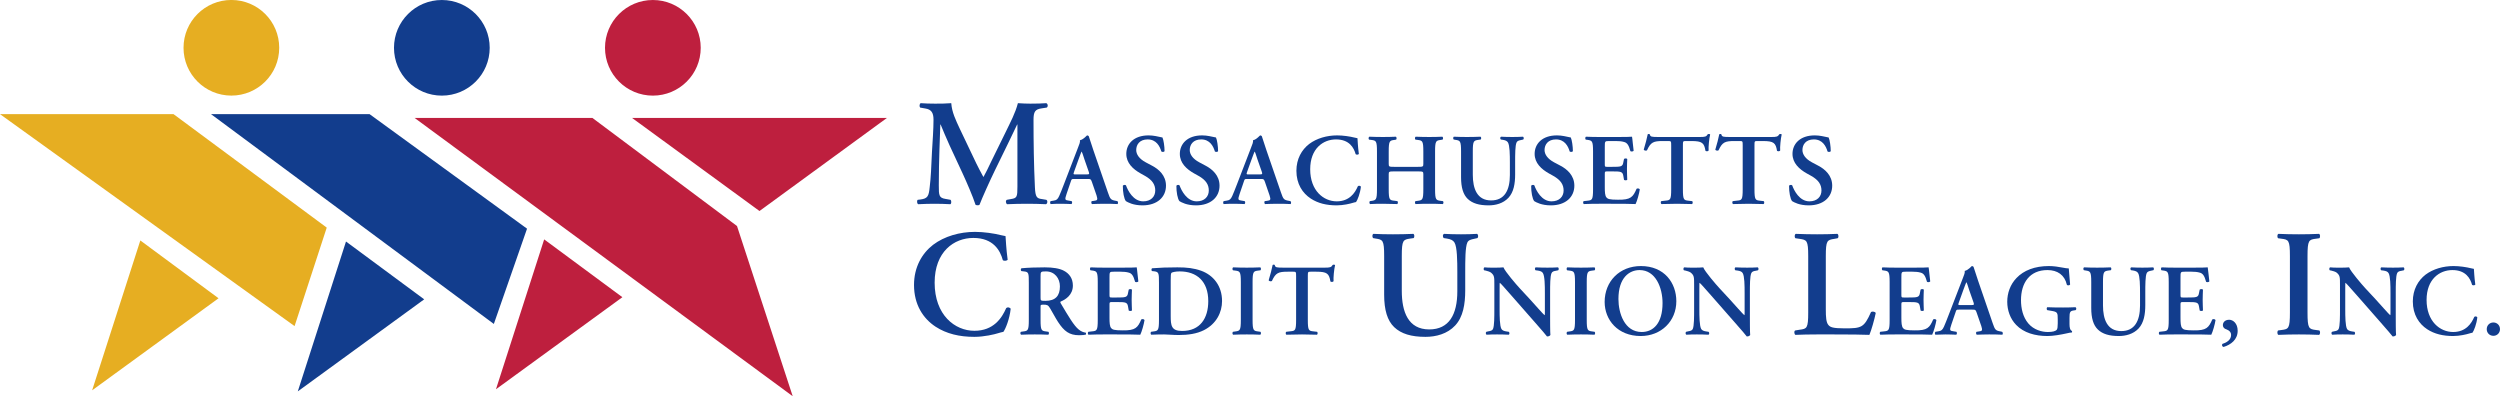
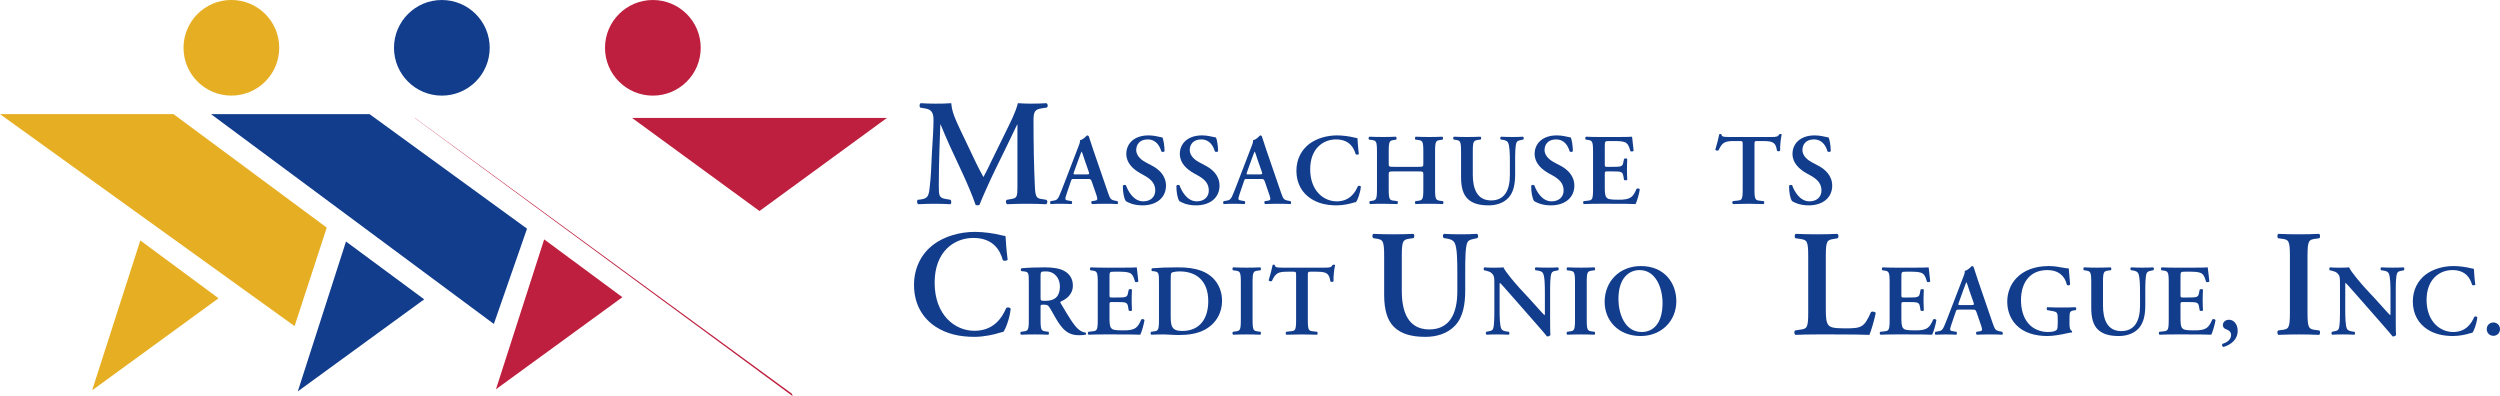
<svg xmlns="http://www.w3.org/2000/svg" width="330.06pt" height="52.31pt" viewBox="0 0 330.06 52.31" version="1.1">
  <defs>
    <clipPath id="clip1">
-       <path d="M 54 15 L 105 15 L 105 52.309 L 54 52.309 Z M 54 15 " />
+       <path d="M 54 15 L 105 52.309 L 54 52.309 Z M 54 15 " />
    </clipPath>
    <clipPath id="clip2">
      <path d="M 328 42 L 330.059 42 L 330.059 45 L 328 45 Z M 328 42 " />
    </clipPath>
  </defs>
  <g id="surface1">
    <path style=" stroke:none;fill-rule:nonzero;fill:rgb(74.5%,12.199%,24.3%);fill-opacity:1;" d="M 71.844 31.605 L 65.48 51.391 L 82.168 39.238 L 71.844 31.605 " />
    <g clip-path="url(#clip1)" clip-rule="nonzero">
      <path style=" stroke:none;fill-rule:nonzero;fill:rgb(74.5%,12.199%,24.3%);fill-opacity:1;" d="M 54.73 15.566 L 78.207 15.566 L 97.301 29.84 L 104.656 52.309 L 54.73 15.566 " />
    </g>
    <path style=" stroke:none;fill-rule:nonzero;fill:rgb(74.5%,12.199%,24.3%);fill-opacity:1;" d="M 83.441 15.566 L 117.102 15.566 L 100.27 27.859 L 83.441 15.566 " />
    <path style=" stroke:none;fill-rule:nonzero;fill:rgb(74.5%,12.199%,24.3%);fill-opacity:1;" d="M 79.875 6.312 C 79.875 2.828 82.707 0 86.195 0 C 89.684 0 92.512 2.828 92.512 6.312 C 92.512 9.801 89.684 12.625 86.195 12.625 C 82.707 12.625 79.875 9.801 79.875 6.312 " />
    <path style=" stroke:none;fill-rule:nonzero;fill:rgb(7.059%,23.921%,55.293%);fill-opacity:1;" d="M 45.68 31.887 L 39.316 51.672 L 56.004 39.52 L 45.68 31.887 " />
    <path style=" stroke:none;fill-rule:nonzero;fill:rgb(7.059%,23.921%,55.293%);fill-opacity:1;" d="M 27.859 15.07 L 48.793 15.07 L 69.582 30.191 L 65.199 42.77 L 27.859 15.07 " />
    <path style=" stroke:none;fill-rule:nonzero;fill:rgb(7.059%,23.921%,55.293%);fill-opacity:1;" d="M 52.016 6.312 C 52.016 2.828 54.844 0 58.332 0 C 61.824 0 64.652 2.828 64.652 6.312 C 64.652 9.801 61.824 12.625 58.332 12.625 C 54.844 12.625 52.016 9.801 52.016 6.312 " />
    <path style=" stroke:none;fill-rule:nonzero;fill:rgb(90.199%,68.199%,13.3%);fill-opacity:1;" d="M 18.527 31.746 L 12.164 51.531 L 28.852 39.379 L 18.527 31.746 " />
    <path style=" stroke:none;fill-rule:nonzero;fill:rgb(90.199%,68.199%,13.3%);fill-opacity:1;" d="M 43.137 30.051 L 38.891 43.055 L 0 15.07 L 22.91 15.07 L 43.137 30.051 " />
    <path style=" stroke:none;fill-rule:nonzero;fill:rgb(90.199%,68.199%,13.3%);fill-opacity:1;" d="M 24.23 6.309 C 24.23 2.82 27.059 -0.004 30.547 -0.004 C 34.035 -0.004 36.863 2.82 36.863 6.309 C 36.863 9.797 34.035 12.621 30.547 12.621 C 27.059 12.621 24.23 9.797 24.23 6.309 " />
    <path style=" stroke:none;fill-rule:nonzero;fill:rgb(7.059%,23.921%,55.293%);fill-opacity:1;" d="M 138.133 26.379 C 138.336 26.461 138.312 26.883 138.094 26.961 C 137.23 26.922 136.449 26.902 135.648 26.902 C 134.707 26.902 133.844 26.922 132.965 26.961 C 132.805 26.883 132.723 26.5 132.926 26.379 L 133.465 26.281 C 134.266 26.16 134.324 26 134.324 24.637 L 134.324 16.445 L 134.285 16.445 C 133.746 17.547 133.465 18.148 133.082 18.949 L 131.359 22.477 C 130.68 23.875 129.676 26.102 129.316 27.043 C 129.234 27.121 128.938 27.121 128.797 27.043 C 128.453 25.961 127.594 23.996 127.133 22.996 L 125.348 19.152 C 124.969 18.309 124.426 17.047 124.188 16.445 L 124.145 16.445 C 124.105 17.43 124.066 18.988 124.027 19.832 C 123.984 21.055 123.945 22.836 123.945 24.477 C 123.945 25.801 123.965 26.121 124.828 26.262 L 125.488 26.379 C 125.629 26.5 125.629 26.883 125.469 26.961 C 124.727 26.922 124.105 26.902 123.363 26.902 C 122.723 26.902 122.004 26.922 121.223 26.961 C 121.039 26.859 121.039 26.48 121.16 26.379 L 121.504 26.34 C 122.465 26.219 122.625 25.918 122.742 24.699 C 122.902 23.438 122.945 22.133 123.043 20.051 C 123.125 18.691 123.246 17.027 123.246 15.805 C 123.246 14.863 122.945 14.445 122.164 14.324 L 121.48 14.203 C 121.359 14.062 121.383 13.684 121.562 13.621 C 122.164 13.664 122.703 13.684 123.445 13.684 C 124.145 13.684 124.848 13.684 125.59 13.621 C 125.672 14.824 126.191 15.867 126.691 16.949 L 128.895 21.574 C 129.055 21.914 129.578 22.914 129.836 23.375 C 130.156 22.797 130.438 22.234 130.879 21.293 L 132.766 17.449 C 133.402 16.125 134.047 14.945 134.387 13.621 C 134.93 13.664 135.59 13.684 136.027 13.684 C 136.871 13.684 137.57 13.664 138.133 13.621 C 138.355 13.703 138.395 14.082 138.191 14.203 L 137.531 14.305 C 136.648 14.426 136.449 14.766 136.449 15.824 C 136.449 18.789 136.492 21.754 136.633 24.719 C 136.691 26.059 136.91 26.199 137.555 26.281 L 138.133 26.379 " />
    <path style=" stroke:none;fill-rule:nonzero;fill:rgb(7.059%,23.921%,55.293%);fill-opacity:1;" d="M 143.422 23.027 C 143.797 23.027 143.852 23 143.742 22.68 L 143.184 21.078 C 142.953 20.371 142.875 20.117 142.809 20.023 L 142.781 20.023 C 142.727 20.117 142.621 20.449 142.379 21.078 L 141.816 22.641 C 141.672 23.027 141.711 23.027 142.031 23.027 Z M 141.816 23.629 C 141.473 23.629 141.484 23.629 141.363 23.988 L 140.816 25.594 C 140.547 26.379 140.602 26.422 141.098 26.488 L 141.484 26.555 C 141.578 26.648 141.562 26.887 141.457 26.941 C 141.027 26.914 140.59 26.914 140.039 26.902 C 139.598 26.902 139.184 26.914 138.719 26.941 C 138.625 26.875 138.609 26.676 138.703 26.555 L 139.105 26.488 C 139.492 26.434 139.641 26.312 139.84 25.871 C 140 25.527 140.215 24.965 140.496 24.242 L 142.324 19.488 C 142.5 19.062 142.621 18.742 142.578 18.516 C 143.047 18.422 143.488 17.875 143.516 17.875 C 143.621 17.875 143.688 17.914 143.742 17.98 C 143.957 18.582 144.133 19.207 144.344 19.809 L 146.27 25.406 C 146.578 26.301 146.645 26.395 147.324 26.516 L 147.523 26.555 C 147.633 26.648 147.633 26.875 147.539 26.941 C 146.992 26.914 146.496 26.902 145.801 26.902 C 145.227 26.902 144.637 26.926 144.172 26.941 C 144.062 26.875 144.051 26.633 144.133 26.555 L 144.426 26.516 C 144.906 26.461 144.945 26.379 144.773 25.805 L 144.145 23.988 C 144.012 23.629 143.969 23.629 143.598 23.629 L 141.816 23.629 " />
    <path style=" stroke:none;fill-rule:nonzero;fill:rgb(7.059%,23.921%,55.293%);fill-opacity:1;" d="M 148.645 26.555 C 148.402 26.273 148.23 25.352 148.242 24.523 C 148.324 24.391 148.551 24.379 148.656 24.469 C 148.898 25.152 149.621 26.582 150.93 26.582 C 151.945 26.582 152.52 25.965 152.52 25.152 C 152.52 24.391 152.16 23.777 151.156 23.215 L 150.582 22.895 C 149.578 22.332 148.699 21.52 148.699 20.316 C 148.699 18.996 149.688 17.875 151.641 17.875 C 152.336 17.875 152.844 18.031 153.473 18.152 C 153.617 18.449 153.75 19.328 153.75 19.957 C 153.684 20.078 153.441 20.09 153.324 19.996 C 153.121 19.301 152.652 18.406 151.52 18.406 C 150.449 18.406 150.008 19.102 150.008 19.809 C 150.008 20.371 150.395 20.973 151.277 21.438 L 152.105 21.879 C 152.977 22.332 153.938 23.16 153.938 24.512 C 153.938 26.031 152.773 27.113 150.836 27.113 C 149.605 27.113 148.91 26.715 148.645 26.555 " />
    <path style=" stroke:none;fill-rule:nonzero;fill:rgb(7.059%,23.921%,55.293%);fill-opacity:1;" d="M 155.715 26.555 C 155.473 26.273 155.301 25.352 155.312 24.523 C 155.391 24.391 155.617 24.379 155.727 24.469 C 155.969 25.152 156.688 26.582 157.996 26.582 C 159.016 26.582 159.59 25.965 159.59 25.152 C 159.59 24.391 159.23 23.777 158.227 23.215 L 157.652 22.895 C 156.648 22.332 155.766 21.52 155.766 20.316 C 155.766 18.996 156.758 17.875 158.707 17.875 C 159.402 17.875 159.91 18.031 160.539 18.152 C 160.684 18.449 160.816 19.328 160.816 19.957 C 160.754 20.078 160.512 20.09 160.391 19.996 C 160.191 19.301 159.723 18.406 158.586 18.406 C 157.52 18.406 157.074 19.102 157.074 19.809 C 157.074 20.371 157.465 20.973 158.348 21.438 L 159.176 21.879 C 160.043 22.332 161.008 23.16 161.008 24.512 C 161.008 26.031 159.844 27.113 157.902 27.113 C 156.676 27.113 155.98 26.715 155.715 26.555 " />
    <path style=" stroke:none;fill-rule:nonzero;fill:rgb(7.059%,23.921%,55.293%);fill-opacity:1;" d="M 166.27 23.027 C 166.645 23.027 166.695 23 166.59 22.68 L 166.027 21.078 C 165.801 20.371 165.723 20.117 165.652 20.023 L 165.629 20.023 C 165.574 20.117 165.469 20.449 165.227 21.078 L 164.664 22.641 C 164.52 23.027 164.559 23.027 164.879 23.027 Z M 164.664 23.629 C 164.316 23.629 164.332 23.629 164.211 23.988 L 163.664 25.594 C 163.395 26.379 163.449 26.422 163.941 26.488 L 164.332 26.555 C 164.426 26.648 164.41 26.887 164.305 26.941 C 163.879 26.914 163.438 26.914 162.887 26.902 C 162.445 26.902 162.031 26.914 161.562 26.941 C 161.473 26.875 161.457 26.676 161.551 26.555 L 161.953 26.488 C 162.34 26.434 162.484 26.312 162.688 25.871 C 162.848 25.527 163.062 24.965 163.344 24.242 L 165.172 19.488 C 165.348 19.062 165.469 18.742 165.43 18.516 C 165.895 18.422 166.336 17.875 166.363 17.875 C 166.469 17.875 166.535 17.914 166.59 17.98 C 166.805 18.582 166.977 19.207 167.191 19.809 L 169.117 25.406 C 169.426 26.301 169.488 26.395 170.172 26.516 L 170.371 26.555 C 170.48 26.648 170.48 26.875 170.387 26.941 C 169.84 26.914 169.344 26.902 168.648 26.902 C 168.074 26.902 167.484 26.926 167.02 26.941 C 166.91 26.875 166.898 26.633 166.977 26.555 L 167.27 26.516 C 167.754 26.461 167.793 26.379 167.617 25.805 L 166.992 23.988 C 166.855 23.629 166.816 23.629 166.441 23.629 L 164.664 23.629 " />
    <path style=" stroke:none;fill-rule:nonzero;fill:rgb(7.059%,23.921%,55.293%);fill-opacity:1;" d="M 179.402 20.332 C 179.312 20.438 179.07 20.449 178.977 20.355 C 178.75 19.516 178.148 18.406 176.387 18.406 C 174.688 18.406 172.977 19.609 172.977 22.348 C 172.977 25.191 174.754 26.582 176.48 26.582 C 178.16 26.582 178.898 25.457 179.27 24.59 C 179.391 24.469 179.605 24.523 179.672 24.645 C 179.578 25.539 179.219 26.422 179.031 26.676 C 178.871 26.699 178.711 26.754 178.562 26.793 C 178.27 26.887 177.348 27.113 176.48 27.113 C 175.152 27.113 174.02 26.848 173.059 26.219 C 171.973 25.512 171.156 24.297 171.156 22.547 C 171.156 20.984 171.852 19.77 172.844 19.008 C 173.832 18.262 175.18 17.875 176.531 17.875 C 177.293 17.875 178.215 18.008 178.844 18.168 C 179.004 18.207 179.098 18.219 179.219 18.246 C 179.242 18.555 179.27 19.34 179.402 20.332 " />
    <path style=" stroke:none;fill-rule:nonzero;fill:rgb(7.059%,23.921%,55.293%);fill-opacity:1;" d="M 184.066 22.629 C 183.383 22.629 183.344 22.652 183.344 23.016 L 183.344 24.977 C 183.344 26.395 183.465 26.434 184.094 26.5 L 184.492 26.555 C 184.59 26.648 184.574 26.887 184.469 26.941 C 183.77 26.914 183.172 26.902 182.582 26.902 C 181.992 26.902 181.395 26.914 180.887 26.941 C 180.777 26.887 180.766 26.648 180.855 26.555 L 181.047 26.527 C 181.672 26.434 181.793 26.395 181.793 24.977 L 181.793 20.008 C 181.793 18.594 181.672 18.555 181.047 18.473 L 180.75 18.434 C 180.656 18.367 180.672 18.102 180.777 18.047 C 181.363 18.074 181.992 18.086 182.582 18.086 C 183.172 18.086 183.77 18.074 184.293 18.047 C 184.398 18.102 184.414 18.367 184.32 18.434 L 184.094 18.473 C 183.465 18.555 183.344 18.594 183.344 20.008 L 183.344 21.625 C 183.344 22 183.383 22.027 184.066 22.027 L 187.191 22.027 C 187.875 22.027 187.914 22 187.914 21.625 L 187.914 20.008 C 187.914 18.594 187.797 18.555 187.168 18.473 L 186.871 18.434 C 186.777 18.367 186.793 18.102 186.898 18.047 C 187.516 18.074 188.117 18.086 188.703 18.086 C 189.293 18.086 189.895 18.074 190.43 18.047 C 190.535 18.102 190.551 18.367 190.453 18.434 L 190.215 18.473 C 189.586 18.555 189.465 18.594 189.465 20.008 L 189.465 24.977 C 189.465 26.395 189.586 26.434 190.215 26.516 L 190.508 26.555 C 190.602 26.648 190.59 26.887 190.48 26.941 C 189.895 26.914 189.293 26.902 188.703 26.902 C 188.09 26.902 187.488 26.914 186.898 26.941 C 186.793 26.887 186.777 26.648 186.871 26.555 L 187.168 26.516 C 187.797 26.434 187.914 26.395 187.914 24.977 L 187.914 23.016 C 187.914 22.652 187.875 22.629 187.191 22.629 L 184.066 22.629 " />
    <path style=" stroke:none;fill-rule:nonzero;fill:rgb(7.059%,23.921%,55.293%);fill-opacity:1;" d="M 192.895 20.008 C 192.895 18.594 192.773 18.555 192.148 18.461 L 191.922 18.422 C 191.824 18.328 191.84 18.102 191.945 18.047 C 192.48 18.074 193.086 18.086 193.672 18.086 C 194.273 18.086 194.875 18.074 195.465 18.047 C 195.57 18.102 195.582 18.328 195.488 18.422 L 195.195 18.461 C 194.566 18.555 194.445 18.594 194.445 20.008 L 194.445 23.066 C 194.445 24.91 195.008 26.461 196.867 26.461 C 198.617 26.461 199.34 25.137 199.34 23.109 L 199.34 21.438 C 199.34 20.438 199.324 19.195 199.086 18.809 C 198.965 18.605 198.75 18.516 198.414 18.461 L 198.148 18.422 C 198.027 18.328 198.043 18.086 198.176 18.047 C 198.629 18.074 199.141 18.086 199.66 18.086 C 200.223 18.086 200.582 18.074 201.074 18.047 C 201.184 18.113 201.211 18.328 201.105 18.422 L 200.809 18.488 C 200.555 18.539 200.312 18.594 200.223 18.809 C 200.035 19.207 200.035 20.383 200.035 21.438 L 200.035 23.027 C 200.035 24.242 199.848 25.363 199.152 26.113 C 198.457 26.859 197.453 27.113 196.531 27.113 C 195.273 27.113 194.395 26.848 193.777 26.262 C 193.176 25.688 192.895 24.75 192.895 23.402 L 192.895 20.008 " />
    <path style=" stroke:none;fill-rule:nonzero;fill:rgb(7.059%,23.921%,55.293%);fill-opacity:1;" d="M 202.555 26.555 C 202.312 26.273 202.141 25.352 202.152 24.523 C 202.234 24.391 202.461 24.379 202.57 24.469 C 202.809 25.152 203.531 26.582 204.84 26.582 C 205.855 26.582 206.434 25.965 206.434 25.152 C 206.434 24.391 206.07 23.777 205.066 23.215 L 204.492 22.895 C 203.492 22.332 202.609 21.52 202.609 20.316 C 202.609 18.996 203.598 17.875 205.551 17.875 C 206.246 17.875 206.754 18.031 207.383 18.152 C 207.527 18.449 207.66 19.328 207.66 19.957 C 207.594 20.078 207.355 20.09 207.234 19.996 C 207.035 19.301 206.566 18.406 205.43 18.406 C 204.359 18.406 203.918 19.102 203.918 19.809 C 203.918 20.371 204.309 20.973 205.188 21.438 L 206.02 21.879 C 206.887 22.332 207.852 23.16 207.852 24.512 C 207.852 26.031 206.688 27.113 204.746 27.113 C 203.52 27.113 202.824 26.715 202.555 26.555 " />
    <path style=" stroke:none;fill-rule:nonzero;fill:rgb(7.059%,23.921%,55.293%);fill-opacity:1;" d="M 210.32 20.008 C 210.32 18.594 210.199 18.555 209.57 18.461 L 209.355 18.434 C 209.266 18.34 209.277 18.102 209.383 18.047 C 209.891 18.074 210.52 18.086 211.105 18.086 L 213.66 18.086 C 214.516 18.086 215.293 18.074 215.465 18.047 C 215.52 18.273 215.598 19.328 215.68 19.902 C 215.625 20.008 215.359 20.035 215.254 19.957 C 215.039 19.184 214.836 18.848 214.41 18.742 C 214.102 18.648 213.699 18.621 213.34 18.621 L 212.445 18.621 C 211.871 18.621 211.871 18.648 211.871 19.41 L 211.871 21.664 C 211.871 22.012 211.883 22.027 212.191 22.027 L 212.832 22.027 C 213.996 22.027 214.223 22.012 214.316 21.438 L 214.41 20.984 C 214.516 20.891 214.77 20.891 214.836 20.996 C 214.824 21.359 214.797 21.84 214.797 22.332 C 214.797 22.84 214.824 23.309 214.836 23.734 C 214.77 23.828 214.516 23.828 214.41 23.75 L 214.316 23.215 C 214.223 22.652 213.996 22.629 212.832 22.629 L 212.191 22.629 C 211.883 22.629 211.871 22.652 211.871 22.988 L 211.871 24.684 C 211.871 25.363 211.895 25.844 212.098 26.074 C 212.258 26.262 212.484 26.367 213.605 26.367 C 215.305 26.395 215.598 26.008 216.066 24.926 C 216.188 24.832 216.414 24.871 216.492 25.004 C 216.414 25.566 216.121 26.582 215.934 26.941 C 215.348 26.914 214.195 26.902 212.633 26.902 L 211.105 26.902 C 210.52 26.902 209.703 26.914 209.105 26.941 C 208.996 26.887 208.98 26.648 209.074 26.555 L 209.57 26.5 C 210.199 26.434 210.32 26.395 210.32 24.977 L 210.32 20.008 " />
-     <path style=" stroke:none;fill-rule:nonzero;fill:rgb(7.059%,23.921%,55.293%);fill-opacity:1;" d="M 220.637 19.207 C 220.637 18.648 220.621 18.621 220.273 18.621 L 219.523 18.621 C 218.297 18.621 217.934 18.766 217.441 19.848 C 217.348 19.93 217.066 19.891 217.012 19.758 C 217.238 19.035 217.441 18.207 217.535 17.738 C 217.562 17.699 217.613 17.688 217.68 17.688 C 217.734 17.688 217.785 17.699 217.812 17.738 C 217.883 18.074 218.066 18.086 218.977 18.086 L 224.43 18.086 C 225.086 18.086 225.285 18.047 225.445 17.738 C 225.5 17.711 225.555 17.688 225.605 17.688 C 225.688 17.688 225.754 17.711 225.781 17.754 C 225.645 18.301 225.539 19.449 225.578 19.875 C 225.516 19.984 225.285 20.008 225.164 19.914 C 224.992 18.875 224.738 18.621 223.309 18.621 L 222.547 18.621 C 222.199 18.621 222.184 18.648 222.184 19.207 L 222.184 24.977 C 222.184 26.395 222.305 26.434 222.934 26.5 L 223.414 26.555 C 223.508 26.648 223.496 26.887 223.391 26.941 C 222.613 26.914 222.012 26.902 221.422 26.902 C 220.836 26.902 220.207 26.914 219.352 26.941 C 219.246 26.887 219.23 26.621 219.324 26.555 L 219.887 26.488 C 220.516 26.434 220.637 26.395 220.637 24.977 L 220.637 19.207 " />
    <path style=" stroke:none;fill-rule:nonzero;fill:rgb(7.059%,23.921%,55.293%);fill-opacity:1;" d="M 230.078 19.207 C 230.078 18.648 230.066 18.621 229.719 18.621 L 228.973 18.621 C 227.742 18.621 227.383 18.766 226.887 19.848 C 226.793 19.93 226.512 19.891 226.461 19.758 C 226.688 19.035 226.887 18.207 226.98 17.738 C 227.008 17.699 227.059 17.688 227.129 17.688 C 227.18 17.688 227.234 17.699 227.262 17.738 C 227.328 18.074 227.516 18.086 228.426 18.086 L 233.879 18.086 C 234.531 18.086 234.73 18.047 234.895 17.738 C 234.945 17.711 235 17.688 235.055 17.688 C 235.133 17.688 235.199 17.711 235.227 17.754 C 235.094 18.301 234.984 19.449 235.027 19.875 C 234.961 19.984 234.73 20.008 234.609 19.914 C 234.438 18.875 234.184 18.621 232.754 18.621 L 231.992 18.621 C 231.645 18.621 231.633 18.648 231.633 19.207 L 231.633 24.977 C 231.633 26.395 231.754 26.434 232.379 26.5 L 232.859 26.555 C 232.953 26.648 232.941 26.887 232.836 26.941 C 232.059 26.914 231.457 26.902 230.867 26.902 C 230.281 26.902 229.652 26.914 228.797 26.941 C 228.691 26.887 228.676 26.621 228.77 26.555 L 229.332 26.488 C 229.961 26.434 230.078 26.395 230.078 24.977 L 230.078 19.207 " />
    <path style=" stroke:none;fill-rule:nonzero;fill:rgb(7.059%,23.921%,55.293%);fill-opacity:1;" d="M 236.602 26.555 C 236.359 26.273 236.188 25.352 236.199 24.523 C 236.277 24.391 236.508 24.379 236.613 24.469 C 236.855 25.152 237.574 26.582 238.887 26.582 C 239.898 26.582 240.477 25.965 240.477 25.152 C 240.477 24.391 240.113 23.777 239.113 23.215 L 238.535 22.895 C 237.535 22.332 236.652 21.52 236.652 20.316 C 236.652 18.996 237.641 17.875 239.594 17.875 C 240.289 17.875 240.797 18.031 241.426 18.152 C 241.57 18.449 241.703 19.328 241.703 19.957 C 241.641 20.078 241.398 20.09 241.277 19.996 C 241.078 19.301 240.609 18.406 239.473 18.406 C 238.402 18.406 237.965 19.102 237.965 19.809 C 237.965 20.371 238.352 20.973 239.23 21.438 L 240.062 21.879 C 240.93 22.332 241.895 23.16 241.895 24.512 C 241.895 26.031 240.73 27.113 238.793 27.113 C 237.562 27.113 236.867 26.715 236.602 26.555 " />
    <path style=" stroke:none;fill-rule:nonzero;fill:rgb(7.059%,23.921%,55.293%);fill-opacity:1;" d="M 133.035 34.297 C 132.895 34.457 132.531 34.477 132.395 34.34 C 132.051 33.074 131.148 31.414 128.508 31.414 C 125.961 31.414 123.395 33.215 123.395 37.32 C 123.395 41.586 126.062 43.672 128.645 43.672 C 131.172 43.672 132.273 41.988 132.836 40.688 C 133.016 40.504 133.336 40.586 133.434 40.766 C 133.297 42.109 132.754 43.43 132.473 43.809 C 132.234 43.852 131.992 43.93 131.77 43.992 C 131.332 44.133 129.949 44.473 128.645 44.473 C 126.66 44.473 124.961 44.07 123.516 43.129 C 121.895 42.066 120.672 40.246 120.672 37.621 C 120.672 35.277 121.715 33.457 123.195 32.316 C 124.68 31.195 126.703 30.613 128.727 30.613 C 129.867 30.613 131.25 30.812 132.191 31.055 C 132.434 31.113 132.574 31.133 132.754 31.172 C 132.793 31.633 132.836 32.816 133.035 34.297 " />
    <path style=" stroke:none;fill-rule:nonzero;fill:rgb(7.059%,23.921%,55.293%);fill-opacity:1;" d="M 137.379 39.262 C 137.379 39.691 137.379 39.719 138.02 39.719 C 139.332 39.719 139.934 39.074 139.934 37.809 C 139.934 36.754 139.25 35.832 138.09 35.832 C 137.395 35.832 137.379 35.871 137.379 36.484 Z M 135.828 37.34 C 135.828 36.059 135.816 35.898 135.188 35.832 L 134.84 35.789 C 134.746 35.699 134.746 35.484 134.855 35.418 C 135.695 35.336 136.832 35.297 137.93 35.297 C 138.973 35.297 139.879 35.43 140.469 35.75 C 141.148 36.109 141.645 36.738 141.645 37.699 C 141.645 38.93 140.695 39.543 140.039 39.812 C 139.961 39.852 139.984 39.957 140.039 40.039 C 141.109 41.84 141.777 42.977 142.406 43.496 C 142.781 43.816 143.168 43.898 143.328 43.91 C 143.395 43.965 143.395 44.109 143.355 44.176 C 143.195 44.219 142.941 44.258 142.473 44.258 C 141.188 44.258 140.492 43.738 139.68 42.496 C 139.316 41.934 138.941 41.199 138.621 40.68 C 138.383 40.277 138.234 40.223 137.793 40.223 C 137.395 40.223 137.379 40.238 137.379 40.52 L 137.379 42.227 C 137.379 43.645 137.5 43.684 138.129 43.762 L 138.422 43.805 C 138.516 43.898 138.504 44.137 138.395 44.191 C 137.809 44.164 137.207 44.152 136.617 44.152 C 136.031 44.152 135.43 44.164 134.812 44.191 C 134.707 44.137 134.664 43.898 134.785 43.805 L 135.082 43.762 C 135.711 43.684 135.828 43.645 135.828 42.227 L 135.828 37.34 " />
    <path style=" stroke:none;fill-rule:nonzero;fill:rgb(7.059%,23.921%,55.293%);fill-opacity:1;" d="M 144.93 37.258 C 144.93 35.844 144.809 35.805 144.18 35.711 L 143.965 35.684 C 143.871 35.59 143.887 35.352 143.992 35.297 C 144.5 35.324 145.129 35.336 145.719 35.336 L 148.27 35.336 C 149.125 35.336 149.898 35.324 150.074 35.297 C 150.129 35.523 150.207 36.578 150.289 37.152 C 150.234 37.258 149.969 37.285 149.859 37.207 C 149.645 36.434 149.445 36.098 149.02 35.992 C 148.711 35.898 148.309 35.871 147.949 35.871 L 147.055 35.871 C 146.48 35.871 146.48 35.898 146.48 36.66 L 146.48 38.914 C 146.48 39.262 146.492 39.277 146.801 39.277 L 147.441 39.277 C 148.605 39.277 148.832 39.262 148.926 38.688 L 149.02 38.234 C 149.125 38.141 149.379 38.141 149.445 38.246 C 149.434 38.609 149.406 39.09 149.406 39.582 C 149.406 40.09 149.434 40.559 149.445 40.984 C 149.379 41.078 149.125 41.078 149.02 41 L 148.926 40.465 C 148.832 39.902 148.605 39.879 147.441 39.879 L 146.801 39.879 C 146.492 39.879 146.48 39.902 146.48 40.238 L 146.48 41.934 C 146.48 42.613 146.504 43.094 146.707 43.324 C 146.867 43.512 147.094 43.617 148.215 43.617 C 149.914 43.645 150.207 43.258 150.676 42.176 C 150.797 42.082 151.023 42.121 151.105 42.254 C 151.023 42.816 150.73 43.832 150.543 44.191 C 149.953 44.164 148.805 44.152 147.238 44.152 L 145.719 44.152 C 145.129 44.152 144.312 44.164 143.711 44.191 C 143.605 44.137 143.594 43.898 143.688 43.805 L 144.18 43.75 C 144.809 43.684 144.93 43.645 144.93 42.227 L 144.93 37.258 " />
    <path style=" stroke:none;fill-rule:nonzero;fill:rgb(7.059%,23.921%,55.293%);fill-opacity:1;" d="M 154.562 41.707 C 154.562 43.004 154.656 43.695 156.07 43.695 C 158.449 43.695 159.52 42.016 159.52 39.758 C 159.52 37.113 157.984 35.832 155.75 35.832 C 155.191 35.832 154.762 35.938 154.668 36.016 C 154.574 36.098 154.562 36.379 154.562 37.008 Z M 153.012 37.34 C 153.012 36.059 152.996 35.898 152.367 35.816 L 152.09 35.789 C 151.996 35.723 151.996 35.484 152.102 35.418 C 153.062 35.336 154.133 35.297 155.441 35.297 C 156.715 35.297 157.621 35.402 158.598 35.75 C 160.203 36.34 161.34 37.754 161.34 39.742 C 161.34 41.227 160.605 42.75 158.945 43.59 C 157.996 44.07 156.848 44.23 155.633 44.23 C 154.816 44.23 154.188 44.152 153.691 44.152 C 153.184 44.152 152.586 44.164 151.996 44.191 C 151.891 44.137 151.875 43.898 151.969 43.805 L 152.262 43.762 C 152.891 43.684 153.012 43.645 153.012 42.227 L 153.012 37.34 " />
    <path style=" stroke:none;fill-rule:nonzero;fill:rgb(7.059%,23.921%,55.293%);fill-opacity:1;" d="M 165.371 42.227 C 165.371 43.645 165.492 43.684 166.117 43.762 L 166.414 43.805 C 166.508 43.898 166.492 44.137 166.387 44.191 C 165.801 44.164 165.195 44.152 164.609 44.152 C 164.02 44.152 163.395 44.164 162.805 44.191 C 162.695 44.137 162.684 43.898 162.777 43.805 L 163.07 43.762 C 163.699 43.684 163.82 43.645 163.82 42.227 L 163.82 37.258 C 163.82 35.844 163.699 35.805 163.07 35.723 L 162.777 35.684 C 162.684 35.59 162.695 35.352 162.805 35.297 C 163.395 35.324 163.992 35.336 164.609 35.336 C 165.195 35.336 165.801 35.324 166.387 35.297 C 166.492 35.352 166.508 35.59 166.414 35.684 L 166.117 35.723 C 165.492 35.805 165.371 35.844 165.371 37.258 L 165.371 42.227 " />
    <path style=" stroke:none;fill-rule:nonzero;fill:rgb(7.059%,23.921%,55.293%);fill-opacity:1;" d="M 171.117 36.457 C 171.117 35.898 171.102 35.871 170.754 35.871 L 170.008 35.871 C 168.777 35.871 168.414 36.016 167.922 37.098 C 167.828 37.18 167.547 37.141 167.492 37.008 C 167.723 36.285 167.922 35.457 168.016 34.988 C 168.043 34.949 168.098 34.938 168.16 34.938 C 168.215 34.938 168.27 34.949 168.297 34.988 C 168.363 35.324 168.551 35.336 169.461 35.336 L 174.91 35.336 C 175.566 35.336 175.77 35.297 175.93 34.988 C 175.98 34.961 176.035 34.938 176.09 34.938 C 176.168 34.938 176.234 34.961 176.262 35.004 C 176.129 35.551 176.02 36.699 176.062 37.125 C 175.992 37.234 175.77 37.258 175.648 37.164 C 175.473 36.125 175.219 35.871 173.789 35.871 L 173.027 35.871 C 172.68 35.871 172.664 35.898 172.664 36.457 L 172.664 42.227 C 172.664 43.645 172.785 43.684 173.414 43.75 L 173.895 43.805 C 173.988 43.898 173.977 44.137 173.871 44.191 C 173.094 44.164 172.492 44.152 171.902 44.152 C 171.316 44.152 170.688 44.164 169.832 44.191 C 169.727 44.137 169.715 43.871 169.809 43.805 L 170.367 43.738 C 170.996 43.684 171.117 43.645 171.117 42.227 L 171.117 36.457 " />
    <path style=" stroke:none;fill-rule:nonzero;fill:rgb(7.059%,23.921%,55.293%);fill-opacity:1;" d="M 182.742 33.816 C 182.742 31.695 182.562 31.633 181.621 31.496 L 181.281 31.434 C 181.145 31.293 181.16 30.953 181.32 30.875 C 182.121 30.914 183.023 30.934 183.906 30.934 C 184.809 30.934 185.711 30.914 186.594 30.875 C 186.754 30.953 186.773 31.293 186.633 31.434 L 186.191 31.496 C 185.25 31.633 185.07 31.695 185.07 33.816 L 185.07 38.402 C 185.07 41.168 185.91 43.492 188.695 43.492 C 191.32 43.492 192.402 41.508 192.402 38.465 L 192.402 35.961 C 192.402 34.457 192.383 32.598 192.023 32.016 C 191.844 31.715 191.52 31.574 191.02 31.496 L 190.617 31.434 C 190.438 31.293 190.461 30.934 190.66 30.875 C 191.34 30.914 192.102 30.934 192.887 30.934 C 193.727 30.934 194.27 30.914 195.008 30.875 C 195.168 30.973 195.211 31.293 195.051 31.434 L 194.605 31.535 C 194.227 31.613 193.867 31.695 193.727 32.016 C 193.445 32.617 193.445 34.379 193.445 35.961 L 193.445 38.344 C 193.445 40.164 193.164 41.848 192.121 42.969 C 191.082 44.09 189.578 44.473 188.195 44.473 C 186.312 44.473 184.988 44.07 184.066 43.191 C 183.164 42.328 182.742 40.926 182.742 38.902 L 182.742 33.816 " />
    <path style=" stroke:none;fill-rule:nonzero;fill:rgb(7.059%,23.921%,55.293%);fill-opacity:1;" d="M 204.652 41.879 C 204.652 42.281 204.652 43.926 204.691 44.23 C 204.586 44.379 204.398 44.43 204.238 44.418 C 204.023 44.137 203.637 43.684 202.676 42.59 L 199.547 39.023 C 198.68 38.047 198.254 37.539 198.023 37.34 C 197.984 37.34 197.984 37.488 197.984 38.195 L 197.984 40.797 C 197.984 41.801 197.996 43.027 198.227 43.43 C 198.344 43.629 198.57 43.711 198.906 43.762 L 199.199 43.805 C 199.32 43.898 199.309 44.152 199.176 44.191 C 198.68 44.164 198.156 44.152 197.648 44.152 C 197.09 44.152 196.727 44.164 196.262 44.191 C 196.152 44.125 196.125 43.898 196.23 43.805 L 196.527 43.738 C 196.781 43.695 197.02 43.645 197.113 43.43 C 197.289 43.016 197.289 41.855 197.289 40.797 L 197.289 37.633 C 197.289 36.59 197.305 36.379 196.848 35.992 C 196.699 35.871 196.324 35.766 196.141 35.723 L 195.938 35.684 C 195.844 35.605 195.859 35.336 195.992 35.297 C 196.5 35.352 197.234 35.336 197.57 35.336 C 197.852 35.336 198.172 35.324 198.492 35.297 C 198.719 35.871 200.176 37.555 200.645 38.062 L 201.98 39.504 C 202.543 40.117 203.785 41.535 203.918 41.613 C 203.961 41.574 203.961 41.508 203.961 41.293 L 203.961 38.688 C 203.961 37.688 203.945 36.457 203.703 36.059 C 203.586 35.855 203.371 35.777 203.035 35.723 L 202.73 35.684 C 202.609 35.59 202.621 35.336 202.758 35.297 C 203.277 35.324 203.77 35.336 204.293 35.336 C 204.867 35.336 205.215 35.324 205.695 35.297 C 205.805 35.363 205.828 35.59 205.723 35.684 L 205.414 35.75 C 205.16 35.789 204.934 35.844 204.84 36.059 C 204.652 36.473 204.652 37.633 204.652 38.688 L 204.652 41.879 " />
    <path style=" stroke:none;fill-rule:nonzero;fill:rgb(7.059%,23.921%,55.293%);fill-opacity:1;" d="M 209.488 42.227 C 209.488 43.645 209.609 43.684 210.234 43.762 L 210.531 43.805 C 210.625 43.898 210.609 44.137 210.504 44.191 C 209.914 44.164 209.312 44.152 208.727 44.152 C 208.137 44.152 207.512 44.164 206.922 44.191 C 206.812 44.137 206.801 43.898 206.895 43.805 L 207.188 43.762 C 207.816 43.684 207.938 43.645 207.938 42.227 L 207.938 37.258 C 207.938 35.844 207.816 35.805 207.188 35.723 L 206.895 35.684 C 206.801 35.59 206.812 35.352 206.922 35.297 C 207.512 35.324 208.109 35.336 208.727 35.336 C 209.312 35.336 209.914 35.324 210.504 35.297 C 210.609 35.352 210.625 35.59 210.531 35.684 L 210.234 35.723 C 209.609 35.805 209.488 35.844 209.488 37.258 L 209.488 42.227 " />
    <path style=" stroke:none;fill-rule:nonzero;fill:rgb(7.059%,23.921%,55.293%);fill-opacity:1;" d="M 213.672 39.477 C 213.672 41.32 214.461 43.832 216.742 43.832 C 218.27 43.832 219.496 42.695 219.496 40.012 C 219.496 37.996 218.59 35.656 216.465 35.656 C 215.129 35.656 213.672 36.633 213.672 39.477 Z M 221.316 39.77 C 221.316 42.402 219.312 44.363 216.609 44.363 C 213.59 44.363 211.852 42.242 211.852 39.863 C 211.852 37.141 213.828 35.125 216.637 35.125 C 219.727 35.125 221.316 37.34 221.316 39.77 " />
-     <path style=" stroke:none;fill-rule:nonzero;fill:rgb(7.059%,23.921%,55.293%);fill-opacity:1;" d="M 231.027 41.879 C 231.027 42.281 231.027 43.926 231.066 44.23 C 230.961 44.379 230.773 44.43 230.613 44.418 C 230.398 44.137 230.012 43.684 229.051 42.59 L 225.922 39.023 C 225.055 38.047 224.625 37.539 224.398 37.34 C 224.355 37.34 224.355 37.488 224.355 38.195 L 224.355 40.797 C 224.355 41.801 224.371 43.027 224.598 43.43 C 224.719 43.629 224.945 43.711 225.281 43.762 L 225.574 43.805 C 225.695 43.898 225.684 44.152 225.547 44.191 C 225.055 44.164 224.531 44.152 224.023 44.152 C 223.465 44.152 223.102 44.164 222.633 44.191 C 222.527 44.125 222.5 43.898 222.605 43.805 L 222.902 43.738 C 223.156 43.695 223.395 43.645 223.488 43.43 C 223.664 43.016 223.664 41.855 223.664 40.797 L 223.664 37.633 C 223.664 36.59 223.676 36.379 223.223 35.992 C 223.074 35.871 222.699 35.766 222.516 35.723 L 222.312 35.684 C 222.219 35.605 222.234 35.336 222.367 35.297 C 222.875 35.352 223.609 35.336 223.945 35.336 C 224.227 35.336 224.547 35.324 224.867 35.297 C 225.094 35.871 226.551 37.555 227.02 38.062 L 228.355 39.504 C 228.914 40.117 230.16 41.535 230.293 41.613 C 230.332 41.574 230.332 41.508 230.332 41.293 L 230.332 38.688 C 230.332 37.688 230.32 36.457 230.078 36.059 C 229.961 35.855 229.746 35.777 229.41 35.723 L 229.105 35.684 C 228.984 35.59 228.996 35.336 229.133 35.297 C 229.652 35.324 230.145 35.336 230.668 35.336 C 231.242 35.336 231.59 35.324 232.07 35.297 C 232.18 35.363 232.203 35.59 232.098 35.684 L 231.789 35.75 C 231.535 35.789 231.309 35.844 231.215 36.059 C 231.027 36.473 231.027 37.633 231.027 38.688 L 231.027 41.879 " />
    <path style=" stroke:none;fill-rule:nonzero;fill:rgb(7.059%,23.921%,55.293%);fill-opacity:1;" d="M 241.051 40.848 C 241.051 41.848 241.094 42.57 241.395 42.91 C 241.633 43.191 241.953 43.352 243.559 43.352 C 245.781 43.352 246.102 43.25 247.023 41.188 C 247.223 41.086 247.543 41.148 247.645 41.309 C 247.484 42.148 247.043 43.672 246.805 44.211 C 245.961 44.172 244.238 44.152 241.992 44.152 L 239.91 44.152 C 238.887 44.152 237.887 44.172 237.043 44.211 C 236.883 44.133 236.824 43.73 237.004 43.629 L 237.605 43.531 C 238.547 43.41 238.727 43.352 238.727 41.266 L 238.727 33.816 C 238.727 31.734 238.547 31.676 237.605 31.535 L 237.043 31.453 C 236.902 31.355 236.902 30.953 237.086 30.875 C 238.086 30.914 238.988 30.934 239.91 30.934 C 240.789 30.934 241.691 30.914 242.574 30.875 C 242.754 30.953 242.773 31.355 242.613 31.453 L 242.176 31.535 C 241.23 31.676 241.051 31.734 241.051 33.816 L 241.051 40.848 " />
    <path style=" stroke:none;fill-rule:nonzero;fill:rgb(7.059%,23.921%,55.293%);fill-opacity:1;" d="M 249.477 37.258 C 249.477 35.844 249.355 35.805 248.73 35.711 L 248.516 35.684 C 248.422 35.59 248.434 35.352 248.539 35.297 C 249.051 35.324 249.68 35.336 250.266 35.336 L 252.816 35.336 C 253.676 35.336 254.449 35.324 254.621 35.297 C 254.676 35.523 254.758 36.578 254.836 37.152 C 254.781 37.258 254.516 37.285 254.41 37.207 C 254.195 36.434 253.992 36.098 253.566 35.992 C 253.262 35.898 252.859 35.871 252.496 35.871 L 251.602 35.871 C 251.027 35.871 251.027 35.898 251.027 36.66 L 251.027 38.914 C 251.027 39.262 251.039 39.277 251.348 39.277 L 251.988 39.277 C 253.152 39.277 253.379 39.262 253.473 38.688 L 253.566 38.234 C 253.676 38.141 253.93 38.141 253.992 38.246 C 253.98 38.609 253.953 39.09 253.953 39.582 C 253.953 40.09 253.98 40.559 253.992 40.984 C 253.93 41.078 253.676 41.078 253.566 41 L 253.473 40.465 C 253.379 39.902 253.152 39.879 251.988 39.879 L 251.348 39.879 C 251.039 39.879 251.027 39.902 251.027 40.238 L 251.027 41.934 C 251.027 42.613 251.055 43.094 251.254 43.324 C 251.414 43.512 251.645 43.617 252.766 43.617 C 254.465 43.645 254.758 43.258 255.227 42.176 C 255.348 42.082 255.57 42.121 255.652 42.254 C 255.57 42.816 255.277 43.832 255.09 44.191 C 254.504 44.164 253.355 44.152 251.789 44.152 L 250.266 44.152 C 249.68 44.152 248.859 44.164 248.262 44.191 C 248.152 44.137 248.141 43.898 248.234 43.805 L 248.73 43.75 C 249.355 43.684 249.477 43.645 249.477 42.227 L 249.477 37.258 " />
    <path style=" stroke:none;fill-rule:nonzero;fill:rgb(7.059%,23.921%,55.293%);fill-opacity:1;" d="M 260.234 40.277 C 260.605 40.277 260.66 40.25 260.555 39.93 L 259.992 38.328 C 259.766 37.621 259.688 37.367 259.617 37.273 L 259.594 37.273 C 259.539 37.367 259.434 37.699 259.191 38.328 L 258.629 39.891 C 258.48 40.277 258.523 40.277 258.844 40.277 Z M 258.629 40.879 C 258.281 40.879 258.297 40.879 258.176 41.238 L 257.629 42.844 C 257.359 43.629 257.414 43.672 257.906 43.738 L 258.297 43.805 C 258.391 43.898 258.375 44.137 258.27 44.191 C 257.84 44.164 257.398 44.164 256.852 44.152 C 256.41 44.152 255.996 44.164 255.527 44.191 C 255.434 44.125 255.422 43.926 255.516 43.805 L 255.914 43.738 C 256.305 43.684 256.449 43.562 256.652 43.121 C 256.812 42.777 257.023 42.215 257.305 41.492 L 259.137 36.738 C 259.312 36.312 259.434 35.992 259.391 35.766 C 259.859 35.672 260.301 35.125 260.328 35.125 C 260.434 35.125 260.5 35.164 260.555 35.23 C 260.77 35.832 260.941 36.457 261.156 37.059 L 263.078 42.656 C 263.387 43.551 263.453 43.645 264.137 43.762 L 264.336 43.805 C 264.445 43.898 264.445 44.125 264.352 44.191 C 263.805 44.164 263.309 44.152 262.613 44.152 C 262.039 44.152 261.449 44.176 260.98 44.191 C 260.875 44.125 260.859 43.883 260.941 43.805 L 261.234 43.762 C 261.719 43.711 261.758 43.629 261.582 43.055 L 260.953 41.238 C 260.82 40.879 260.781 40.879 260.406 40.879 L 258.629 40.879 " />
    <path style=" stroke:none;fill-rule:nonzero;fill:rgb(7.059%,23.921%,55.293%);fill-opacity:1;" d="M 273.223 42.762 C 273.223 43.23 273.289 43.578 273.543 43.695 C 273.582 43.75 273.582 43.855 273.527 43.898 C 273.383 43.898 273.145 43.938 272.891 44.004 C 272.059 44.191 271.059 44.363 270.297 44.363 C 268.691 44.363 267.18 43.938 266.18 42.895 C 265.391 42.082 265.004 40.961 265.004 39.836 C 265.004 38.715 265.391 37.566 266.23 36.699 C 267.18 35.699 268.637 35.125 270.496 35.125 C 271.125 35.125 271.805 35.23 272.273 35.324 C 272.578 35.391 272.969 35.441 273.129 35.441 C 273.145 35.844 273.234 36.523 273.305 37.566 C 273.234 37.699 272.941 37.715 272.875 37.594 C 272.578 36.297 271.633 35.656 270.309 35.656 C 267.957 35.656 266.82 37.352 266.82 39.625 C 266.82 40.691 267.062 41.84 267.781 42.695 C 268.504 43.551 269.574 43.832 270.363 43.832 C 271.004 43.832 271.391 43.723 271.551 43.523 C 271.633 43.402 271.672 43.164 271.672 42.684 L 271.672 42.203 C 271.672 41.254 271.656 41.172 270.762 41.027 L 270.281 40.945 C 270.188 40.852 270.188 40.625 270.297 40.559 C 270.816 40.586 271.457 40.598 272.379 40.598 C 272.98 40.598 273.438 40.586 274.012 40.559 C 274.145 40.625 274.156 40.852 274.039 40.945 L 273.797 40.984 C 273.305 41.055 273.223 41.172 273.223 41.988 L 273.223 42.762 " />
    <path style=" stroke:none;fill-rule:nonzero;fill:rgb(7.059%,23.921%,55.293%);fill-opacity:1;" d="M 276.094 37.258 C 276.094 35.844 275.973 35.805 275.344 35.711 L 275.117 35.672 C 275.023 35.578 275.035 35.352 275.145 35.297 C 275.68 35.324 276.277 35.336 276.867 35.336 C 277.469 35.336 278.07 35.324 278.656 35.297 C 278.766 35.352 278.777 35.578 278.688 35.672 L 278.391 35.711 C 277.766 35.805 277.645 35.844 277.645 37.258 L 277.645 40.316 C 277.645 42.16 278.203 43.711 280.062 43.711 C 281.812 43.711 282.535 42.387 282.535 40.359 L 282.535 38.688 C 282.535 37.688 282.52 36.445 282.281 36.059 C 282.16 35.855 281.945 35.766 281.613 35.711 L 281.344 35.672 C 281.227 35.578 281.238 35.336 281.371 35.297 C 281.824 35.324 282.336 35.336 282.855 35.336 C 283.418 35.336 283.777 35.324 284.273 35.297 C 284.379 35.363 284.406 35.578 284.301 35.672 L 284.004 35.738 C 283.754 35.789 283.512 35.844 283.418 36.059 C 283.23 36.457 283.23 37.633 283.23 38.688 L 283.23 40.277 C 283.23 41.492 283.043 42.613 282.348 43.363 C 281.652 44.109 280.648 44.363 279.727 44.363 C 278.473 44.363 277.59 44.098 276.977 43.512 C 276.371 42.938 276.094 42 276.094 40.652 L 276.094 37.258 " />
    <path style=" stroke:none;fill-rule:nonzero;fill:rgb(7.059%,23.921%,55.293%);fill-opacity:1;" d="M 286.324 37.258 C 286.324 35.844 286.207 35.805 285.578 35.711 L 285.363 35.684 C 285.27 35.59 285.281 35.352 285.391 35.297 C 285.898 35.324 286.527 35.336 287.113 35.336 L 289.668 35.336 C 290.523 35.336 291.301 35.324 291.473 35.297 C 291.527 35.523 291.605 36.578 291.688 37.152 C 291.633 37.258 291.363 37.285 291.258 37.207 C 291.047 36.434 290.844 36.098 290.414 35.992 C 290.109 35.898 289.707 35.871 289.348 35.871 L 288.453 35.871 C 287.879 35.871 287.879 35.898 287.879 36.66 L 287.879 38.914 C 287.879 39.262 287.891 39.277 288.199 39.277 L 288.84 39.277 C 290.004 39.277 290.23 39.262 290.32 38.688 L 290.414 38.234 C 290.523 38.141 290.777 38.141 290.844 38.246 C 290.832 38.609 290.805 39.09 290.805 39.582 C 290.805 40.09 290.832 40.559 290.844 40.984 C 290.777 41.078 290.523 41.078 290.414 41 L 290.32 40.465 C 290.23 39.902 290.004 39.879 288.84 39.879 L 288.199 39.879 C 287.891 39.879 287.879 39.902 287.879 40.238 L 287.879 41.934 C 287.879 42.613 287.902 43.094 288.105 43.324 C 288.266 43.512 288.492 43.617 289.613 43.617 C 291.312 43.645 291.605 43.258 292.074 42.176 C 292.195 42.082 292.422 42.121 292.504 42.254 C 292.422 42.816 292.129 43.832 291.941 44.191 C 291.352 44.164 290.203 44.152 288.641 44.152 L 287.113 44.152 C 286.527 44.152 285.711 44.164 285.109 44.191 C 285.004 44.137 284.988 43.898 285.082 43.805 L 285.578 43.75 C 286.207 43.684 286.324 43.645 286.324 42.227 L 286.324 37.258 " />
    <path style=" stroke:none;fill-rule:nonzero;fill:rgb(7.059%,23.921%,55.293%);fill-opacity:1;" d="M 293.555 45.809 C 293.367 45.742 293.312 45.578 293.406 45.406 C 293.875 45.258 294.559 44.926 294.559 44.219 C 294.559 43.629 293.914 43.484 293.781 43.418 C 293.594 43.324 293.473 43.148 293.473 42.922 C 293.473 42.535 293.781 42.215 294.305 42.215 C 294.812 42.215 295.426 42.684 295.426 43.672 C 295.426 44.832 294.543 45.512 293.555 45.809 " />
    <path style=" stroke:none;fill-rule:nonzero;fill:rgb(7.059%,23.921%,55.293%);fill-opacity:1;" d="M 304.648 41.266 C 304.648 43.391 304.828 43.449 305.77 43.57 L 306.211 43.629 C 306.352 43.77 306.332 44.133 306.172 44.211 C 305.289 44.172 304.391 44.152 303.508 44.152 C 302.625 44.152 301.684 44.172 300.801 44.211 C 300.641 44.133 300.621 43.77 300.762 43.629 L 301.203 43.57 C 302.145 43.449 302.324 43.391 302.324 41.266 L 302.324 33.816 C 302.324 31.695 302.145 31.633 301.203 31.516 L 300.762 31.453 C 300.621 31.312 300.641 30.953 300.801 30.875 C 301.684 30.914 302.586 30.934 303.508 30.934 C 304.391 30.934 305.289 30.914 306.172 30.875 C 306.332 30.953 306.352 31.312 306.211 31.453 L 305.77 31.516 C 304.828 31.633 304.648 31.695 304.648 33.816 L 304.648 41.266 " />
    <path style=" stroke:none;fill-rule:nonzero;fill:rgb(7.059%,23.921%,55.293%);fill-opacity:1;" d="M 316.297 41.879 C 316.297 42.281 316.297 43.926 316.34 44.23 C 316.23 44.379 316.043 44.43 315.883 44.418 C 315.668 44.137 315.281 43.684 314.32 42.59 L 311.191 39.023 C 310.32 38.047 309.895 37.539 309.668 37.34 C 309.629 37.34 309.629 37.488 309.629 38.195 L 309.629 40.797 C 309.629 41.801 309.641 43.027 309.867 43.43 C 309.988 43.629 310.215 43.711 310.551 43.762 L 310.844 43.805 C 310.965 43.898 310.949 44.152 310.816 44.191 C 310.32 44.164 309.801 44.152 309.293 44.152 C 308.73 44.152 308.371 44.164 307.902 44.191 C 307.797 44.125 307.77 43.898 307.879 43.805 L 308.172 43.738 C 308.426 43.695 308.664 43.645 308.758 43.43 C 308.934 43.016 308.934 41.855 308.934 40.797 L 308.934 37.633 C 308.934 36.59 308.945 36.379 308.492 35.992 C 308.344 35.871 307.969 35.766 307.781 35.723 L 307.582 35.684 C 307.488 35.605 307.504 35.336 307.637 35.297 C 308.145 35.352 308.879 35.336 309.215 35.336 C 309.492 35.336 309.812 35.324 310.137 35.297 C 310.363 35.871 311.82 37.555 312.285 38.062 L 313.625 39.504 C 314.188 40.117 315.43 41.535 315.562 41.613 C 315.602 41.574 315.602 41.508 315.602 41.293 L 315.602 38.688 C 315.602 37.688 315.59 36.457 315.348 36.059 C 315.23 35.855 315.016 35.777 314.68 35.723 L 314.371 35.684 C 314.254 35.59 314.266 35.336 314.398 35.297 C 314.922 35.324 315.414 35.336 315.938 35.336 C 316.512 35.336 316.859 35.324 317.34 35.297 C 317.445 35.363 317.473 35.59 317.367 35.684 L 317.059 35.75 C 316.805 35.789 316.578 35.844 316.484 36.059 C 316.297 36.473 316.297 37.633 316.297 38.688 L 316.297 41.879 " />
    <path style=" stroke:none;fill-rule:nonzero;fill:rgb(7.059%,23.921%,55.293%);fill-opacity:1;" d="M 326.801 37.582 C 326.707 37.688 326.465 37.699 326.371 37.605 C 326.145 36.766 325.543 35.656 323.777 35.656 C 322.078 35.656 320.367 36.859 320.367 39.598 C 320.367 42.441 322.148 43.832 323.871 43.832 C 325.559 43.832 326.289 42.707 326.664 41.84 C 326.785 41.719 327 41.773 327.066 41.895 C 326.973 42.789 326.613 43.672 326.426 43.926 C 326.266 43.949 326.105 44.004 325.957 44.043 C 325.664 44.137 324.738 44.363 323.871 44.363 C 322.551 44.363 321.41 44.098 320.449 43.469 C 319.367 42.762 318.551 41.547 318.551 39.797 C 318.551 38.234 319.246 37.02 320.234 36.258 C 321.227 35.512 322.574 35.125 323.926 35.125 C 324.688 35.125 325.609 35.258 326.238 35.418 C 326.398 35.457 326.492 35.469 326.613 35.496 C 326.641 35.805 326.664 36.59 326.801 37.582 " />
    <g clip-path="url(#clip2)" clip-rule="nonzero">
      <path style=" stroke:none;fill-rule:nonzero;fill:rgb(7.059%,23.921%,55.293%);fill-opacity:1;" d="M 328.309 43.457 C 328.309 42.961 328.68 42.574 329.188 42.574 C 329.684 42.574 330.059 42.961 330.059 43.457 C 330.059 43.949 329.684 44.336 329.188 44.336 C 328.68 44.336 328.309 43.949 328.309 43.457 " />
    </g>
  </g>
</svg>